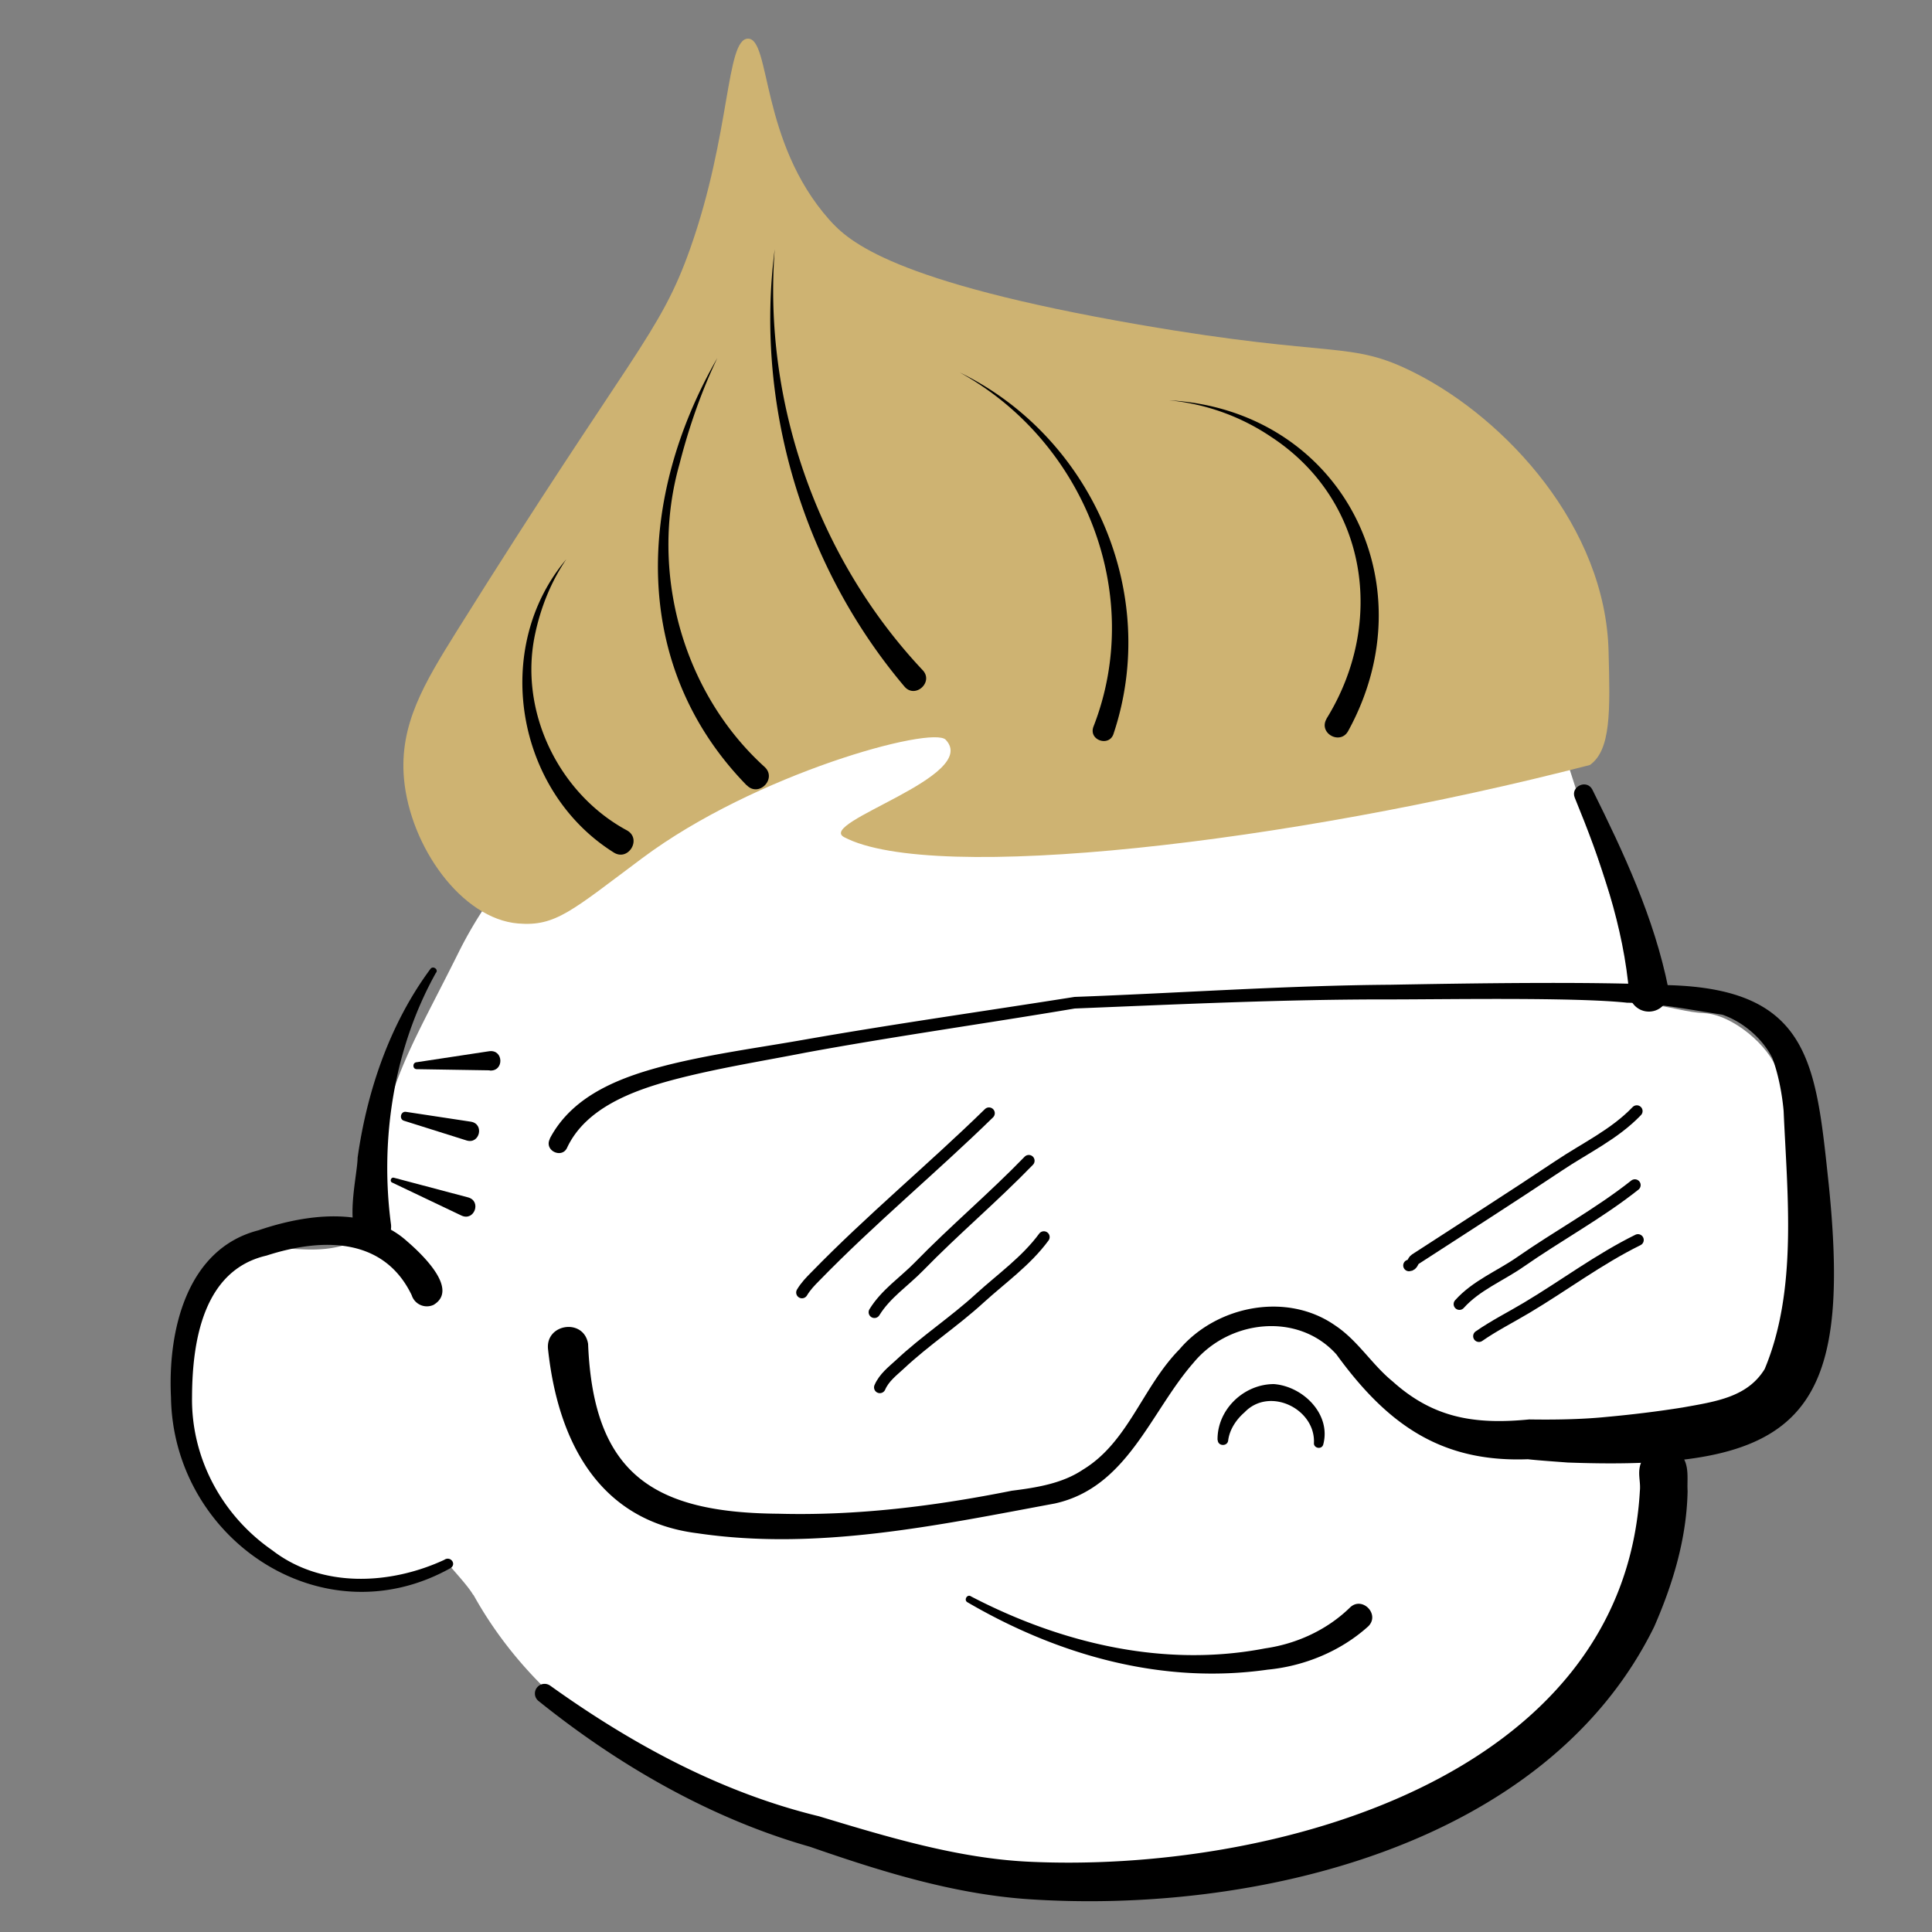
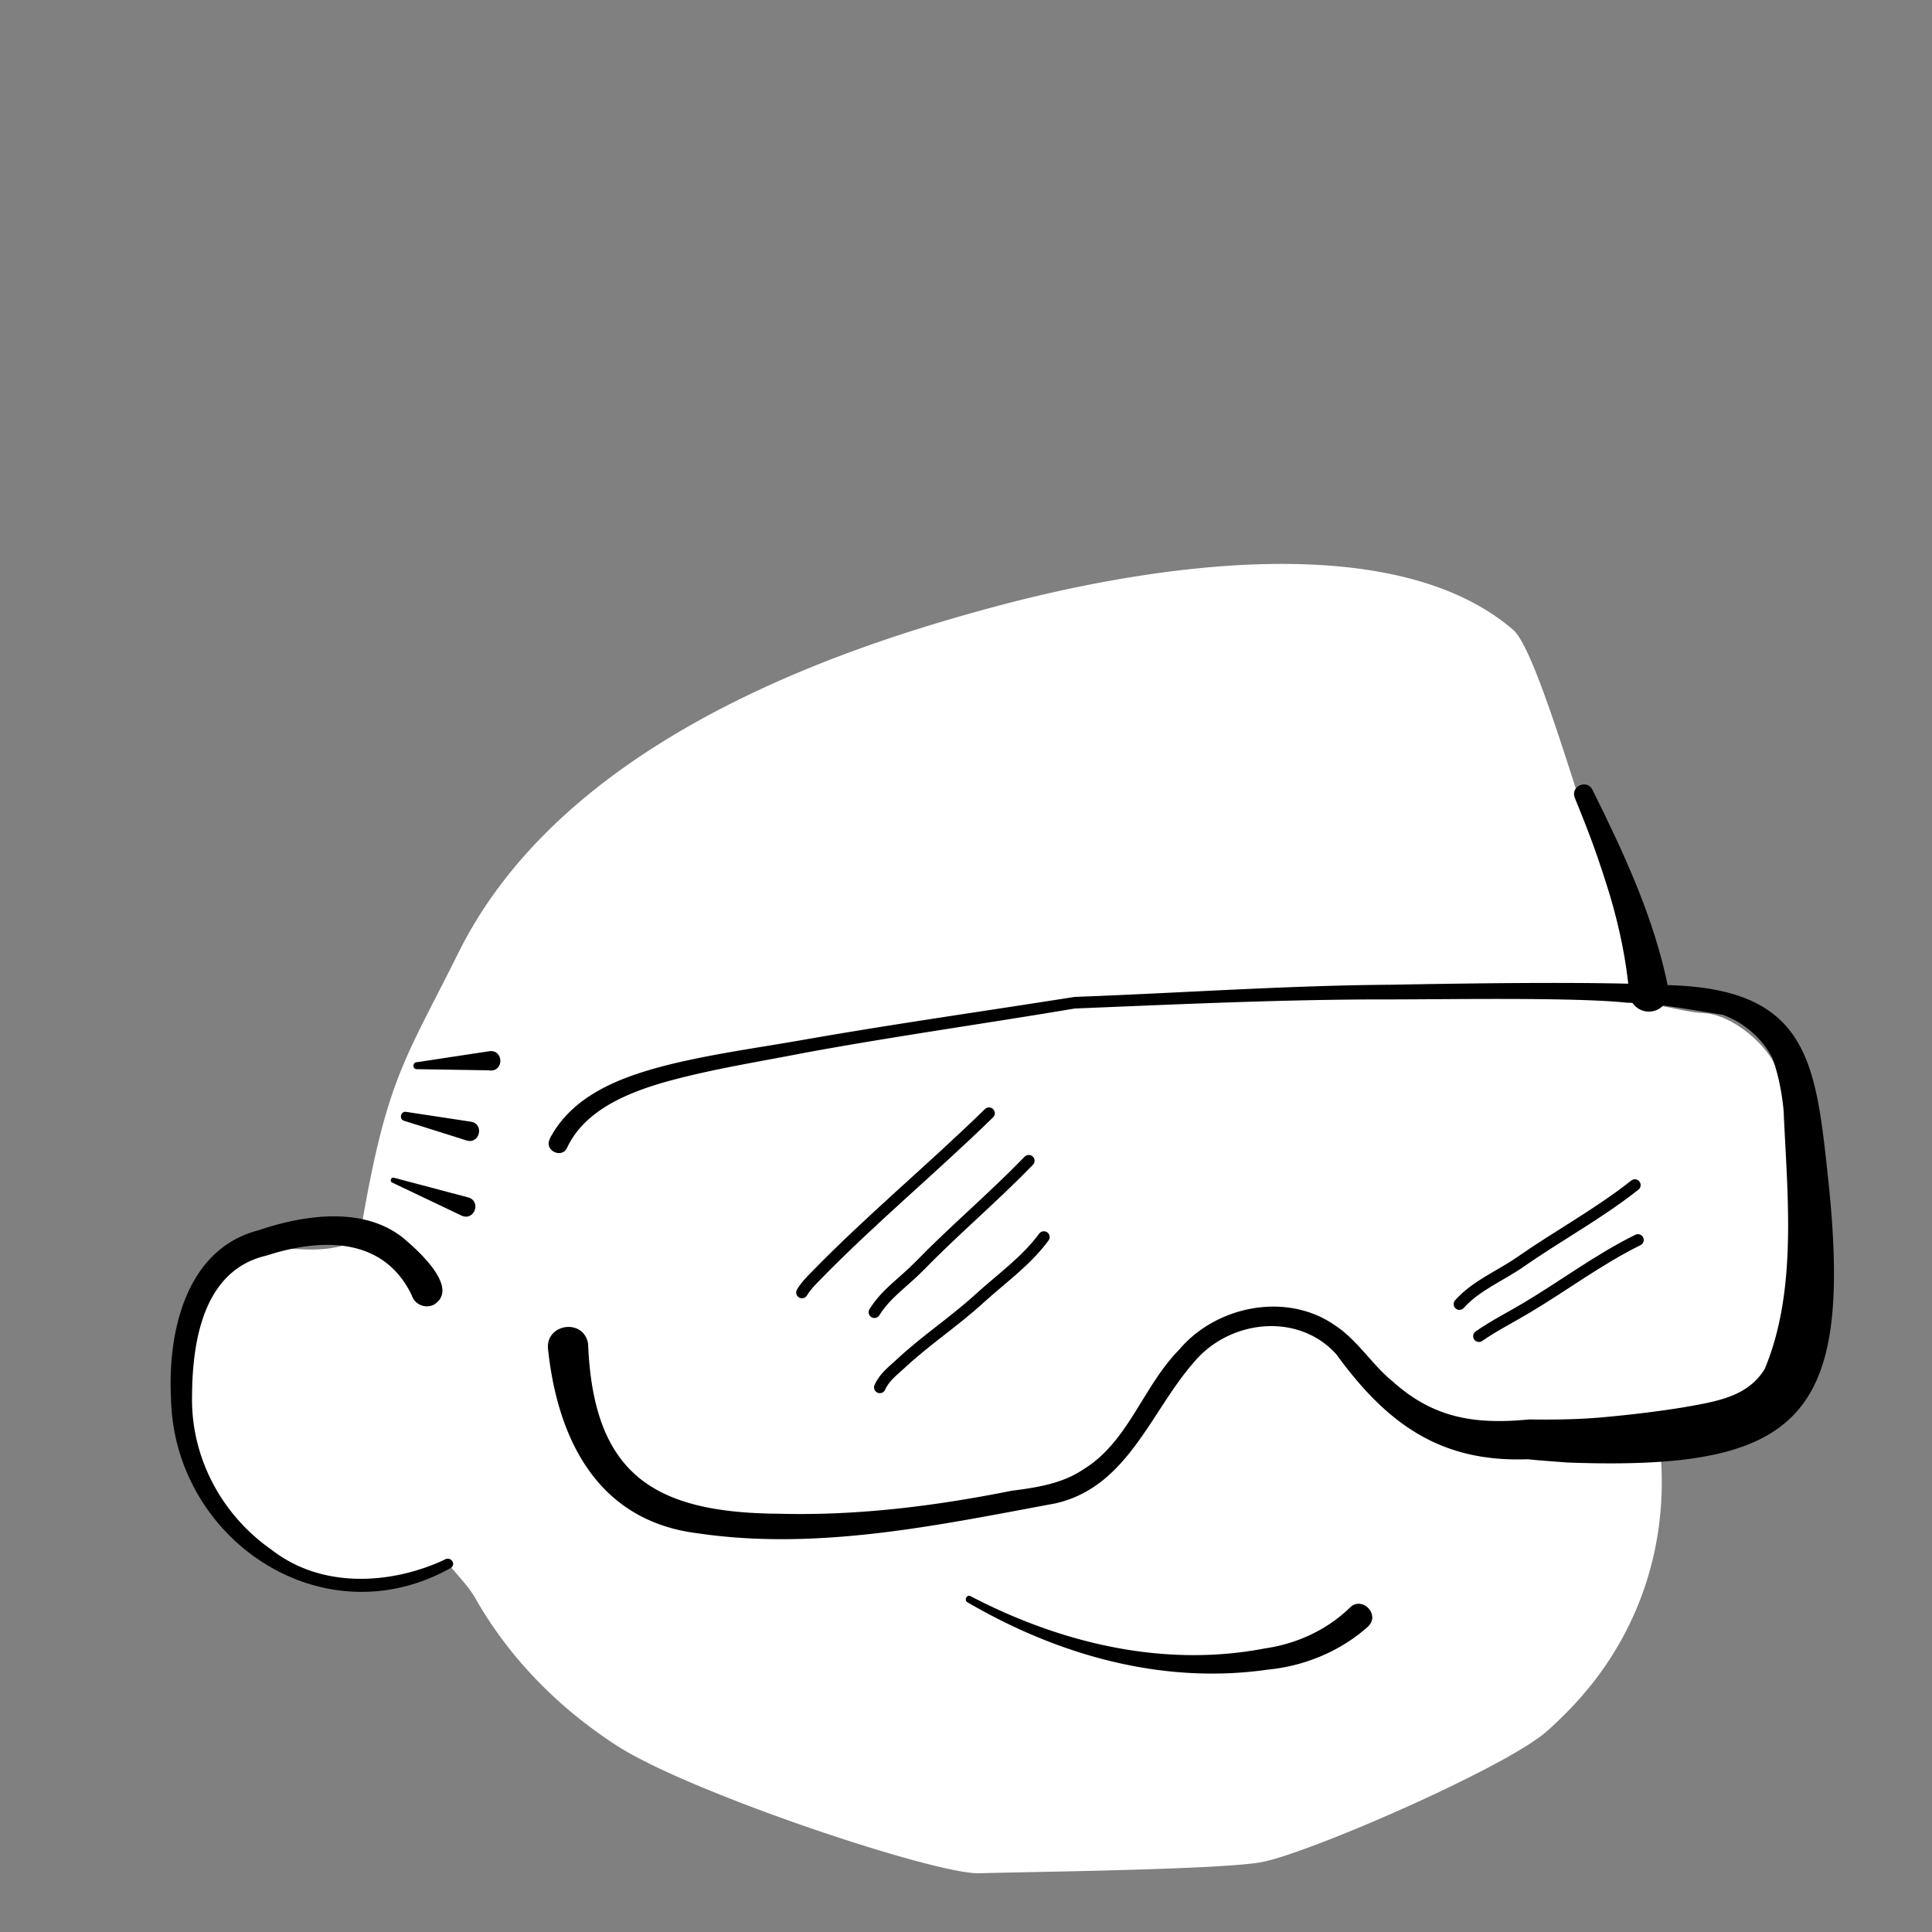
<svg xmlns="http://www.w3.org/2000/svg" id="_レイヤー_1" viewBox="0 0 100 100">
  <rect x="0" y="0" width="100" height="100" fill="#808080" stroke="none" />
  <defs>
    <style>.st1{fill:#fff}.st2{fill:none;stroke:#000;stroke-linecap:round;stroke-linejoin:round;stroke-width:.6px}</style>
  </defs>
  <path d="M24.49 82.55c-.28-.5-1.22-1.47-1.3-1.63-.1-.19-2.36 1.11-4.53 1.17-4.69.12-7.43-4.75-7.77-5.38-1.62-2.98-2.64-8.34.55-11.21 2.1-1.9 4.43 0 7.16-1.36 1.38-8.3 2.29-9.12 5.14-14.85 5.48-11.01 19.75-15.74 27.72-17.88 7.99-2.15 20.67-4.15 26.86 1.19 1.7 1.46 5.47 17.01 7.34 19.43 1.87 2.41 3.43 1.91 4.8 4.09 1.11 1.77.82 4.38.23 9.61-.46 4.08-1.07 5.49-1.91 6.63a9.3 9.3 0 0 1-2.86 2.55c.17 1.67.24 4.61-1.03 7.9-1.36 3.51-3.52 5.62-4.79 6.77-2.02 1.83-12.01 6.2-14.68 6.78-1.9.42-12.59.53-14.72.6-2.25.08-15.01-4.17-18.78-6.61-3.01-1.95-5.62-4.56-7.42-7.81" class="st1" />
  <path d="M28.25 57.61c.42-.78 1.02-1.38 1.77-1.86 1.99-1.29 4.29-1.61 6.52-2.03 2.36-.44 4.76-.67 7.14-1 4.44-.61 6.63-.94 11.52-1.39 3.47.13 3.66-.12 5.91-.09 2.96.05 5.92 0 8.89.09 3.57.12 7.14.19 10.71.3 1.65.05 3.31.22 4.95.4.84.09 1.67.37 2.54.41 1.46.07 3.38 1.68 3.82 3.03.7 2.14.68 4.34.75 6.55.09 2.86.09 5.72-.72 8.5-.36 1.22-.84 2.38-2.03 3.09-1.34.8-2.88 1.01-4.32 1.14-2.44.21-4.91.31-7.37.05-1.56-.16-3.15.03-4.66-.6-2.06-.87-3.55-2.41-4.82-4.14-1.76-2.4-5.16-2.9-7.63-1.04-1.39 1.05-2.33 2.42-3.22 3.84-1.4 2.23-3.21 3.75-5.97 4-2.26.2-4.47.72-6.75.87-3.38.22-6.76.33-10.1-.29-3.21-.6-5.46-2.31-6.29-5.6-.3-1.19-.45-2.4-.54-3.62" class="st1" />
-   <path d="M82.3 39.59c1.09-.78 1.04-2.81.96-5.86-.15-6.46-5.31-12.04-10.01-14.42-3.41-1.73-4.02-.73-14.31-2.51-12.75-2.21-15.01-4.3-16.01-5.42-3.6-4.05-3.03-9.4-4.22-9.38-1.14.03-.88 4.9-2.98 10.85-1.59 4.5-3.01 5.3-12.09 19.82-1.69 2.71-2.98 4.84-2.73 7.64.32 3.52 2.99 7.25 5.91 7.49 1.95.16 2.77-.66 6.42-3.38 5.86-4.38 15.02-6.87 15.71-6.13 1.8 1.9-6.7 4.28-5.26 5.04 4.6 2.43 23.01.3 38.59-3.73Z" style="fill:#ceb372" />
-   <path d="M86.41 74.82c1.17.6.89 1.55.94 2.36-.05 2.46-.76 4.8-1.73 7.02-5.61 11.42-20.84 14.92-32.56 14.09-3.84-.29-7.56-1.46-11.13-2.7-5.14-1.46-9.92-4.22-14.06-7.55a.494.494 0 0 1-.07-.7c.17-.21.47-.24.68-.09 4.23 3.03 8.84 5.53 13.91 6.76 3.54 1.07 7.17 2.17 10.82 2.35 12.51.61 30.82-4.26 31.67-19.2.07-.7-.34-1.26.54-2.14.25-.28.66-.36.98-.19Z" />
  <path d="M28.46 58.93c1.22-2.32 3.82-3.23 6.15-3.82 2.31-.57 4.65-.88 6.98-1.29 4.67-.82 9.35-1.48 14.03-2.22 5.45-.2 10.89-.59 16.35-.63 3.89-.07 10.53-.18 14.36.02 7.41.19 7.66 4.11 8.33 10.36 1.22 12.05-1.5 14.79-13.52 14.35-.52-.04-1.54-.11-2.06-.17-4.53.17-7.3-1.84-9.91-5.43-1.98-2.2-5.55-1.8-7.39.43-2.23 2.54-3.42 6.46-7.18 7.29-6.08 1.13-12.3 2.46-18.51 1.54-5.12-.64-7.21-4.8-7.72-9.49-.18-1.36 1.85-1.67 2.07-.31.27 6.75 3.4 8.74 9.85 8.79 4.07.11 8.08-.39 12.08-1.19 1.27-.16 2.61-.37 3.68-1.09 2.36-1.43 3.08-4.28 5-6.23 1.91-2.25 5.54-2.99 8.05-1.24 1.18.78 1.91 2.03 2.98 2.9 2.09 1.88 4.21 2.25 7.07 1.97 1.29.02 2.71 0 4-.13 1.31-.12 2.64-.28 3.95-.49 1.74-.31 3.35-.54 4.24-1.99 1.71-4.09 1.17-9.01.98-13.36-.08-.9-.28-1.92-.58-2.73-.5-1.01-1.52-1.88-2.59-2.25-1.65-.25-3.29-.59-4.94-.62-2.66-.29-9.47-.17-12.24-.17-5.46-.01-10.9.25-16.34.47-4.44.75-9.34 1.44-13.91 2.28-2.3.45-4.65.82-6.91 1.42-2.09.56-4.49 1.46-5.45 3.49-.26.61-1.21.17-.9-.44ZM23.31 81.17c-6.65 3.71-14.35-1.52-14.46-8.85-.17-3.38.78-7.68 4.53-8.64 2.34-.8 5.6-1.31 7.68.56.65.56 2.76 2.48 1.38 3.3a.824.824 0 0 1-1.13-.5c-1.44-3-4.62-2.99-7.52-2.05-3.26.75-3.84 4.42-3.85 7.31-.05 3.17 1.55 6.14 4.15 7.94 2.56 1.98 6.11 1.79 8.9.5.33-.23.67.23.31.44ZM50.26 82.63c4.67 2.43 9.99 3.7 15.22 2.69 1.66-.24 3.22-.97 4.39-2.11.63-.62 1.58.35.95.97-1.44 1.3-3.33 2.06-5.2 2.24-5.45.78-10.84-.74-15.55-3.49-.2-.12 0-.44.19-.3" />
-   <path d="M84.72 57.51c-1.16 1.21-2.67 1.91-4.04 2.83-2.46 1.64-4.95 3.23-7.43 4.84-.14.09-.12.31-.32.32" class="st2" />
  <path d="M82.42 40.87c1.62 3.26 3.2 6.64 3.93 10.27.11.57-.28 1.13-.86 1.21-.56.08-1.08-.31-1.16-.87-.28-3.5-1.48-6.92-2.82-10.19-.24-.58.62-.98.91-.42" />
  <path d="M51.19 57.62c-2.94 2.87-6.11 5.49-8.98 8.44-.26.26-.51.52-.7.84M84.62 61.34c-1.87 1.48-3.98 2.62-5.93 3.98-1.05.73-2.28 1.21-3.15 2.18M53.25 60.08c-1.83 1.89-3.85 3.59-5.68 5.47-.77.79-1.72 1.41-2.31 2.37M54.03 64.03c-.92 1.25-2.19 2.14-3.32 3.17-1.31 1.2-2.82 2.19-4.12 3.41-.39.36-.83.69-1.05 1.2M84.78 64.18c-2.03 1-3.83 2.36-5.76 3.51-.82.49-1.68.92-2.47 1.47" class="st2" />
-   <path d="M63.02 74.54c-.03-1.56 1.34-2.9 2.92-2.9 1.52.12 2.97 1.57 2.55 3.13-.08.28-.51.19-.48-.09.07-1.77-2.31-2.92-3.59-1.58-.44.38-.78.9-.85 1.46-.04.32-.53.3-.54-.02ZM22.57 50.34c-2.18 3.9-2.91 8.61-2.34 12.98a.98.98 0 0 1-.78 1.13c-1.95.23-.95-3.45-.94-4.53.49-3.48 1.68-6.95 3.77-9.77.12-.17.41 0 .3.19ZM68.66 37.2c3.07-4.96 2.14-11.31-2.87-14.59a11.36 11.36 0 0 0-5.28-1.89c8.84.49 13.5 9.39 9.28 17.1-.4.77-1.56.14-1.13-.61ZM56.59 37.63c2.7-6.89-.48-14.8-6.91-18.35 6.83 3.33 10.39 11.41 7.96 18.69-.21.7-1.29.36-1.05-.34M46.81 35.53c-5.25-6.21-7.75-14.6-6.71-22.63-.61 7.94 2.23 16.02 7.66 21.79.58.62-.4 1.5-.95.84M38.65 40.65c-6.08-6.23-5.64-14.96-1.52-22.12-.84 1.76-1.48 3.61-1.96 5.49-1.57 5.54.15 11.82 4.41 15.68.65.61-.31 1.59-.93.94ZM31.76 44.12c-5.08-3.19-6.32-10.59-2.45-15.17-.79 1.16-1.31 2.47-1.6 3.81-.89 4 1.18 8.3 4.74 10.22.79.44.07 1.63-.69 1.14" />
  <path d="m25.34 55.4-3.77-.06c-.23 0-.23-.35 0-.36l3.76-.57c.74-.09.77 1.05.02 1ZM24.15 59.03l-3.24-1.02c-.27-.08-.17-.51.11-.46l3.36.51c.7.12.45 1.18-.23.97M23.89 62.92l-3.59-1.71c-.15-.06-.06-.3.09-.25l3.85 1.02c.69.2.31 1.24-.35.94" />
</svg>